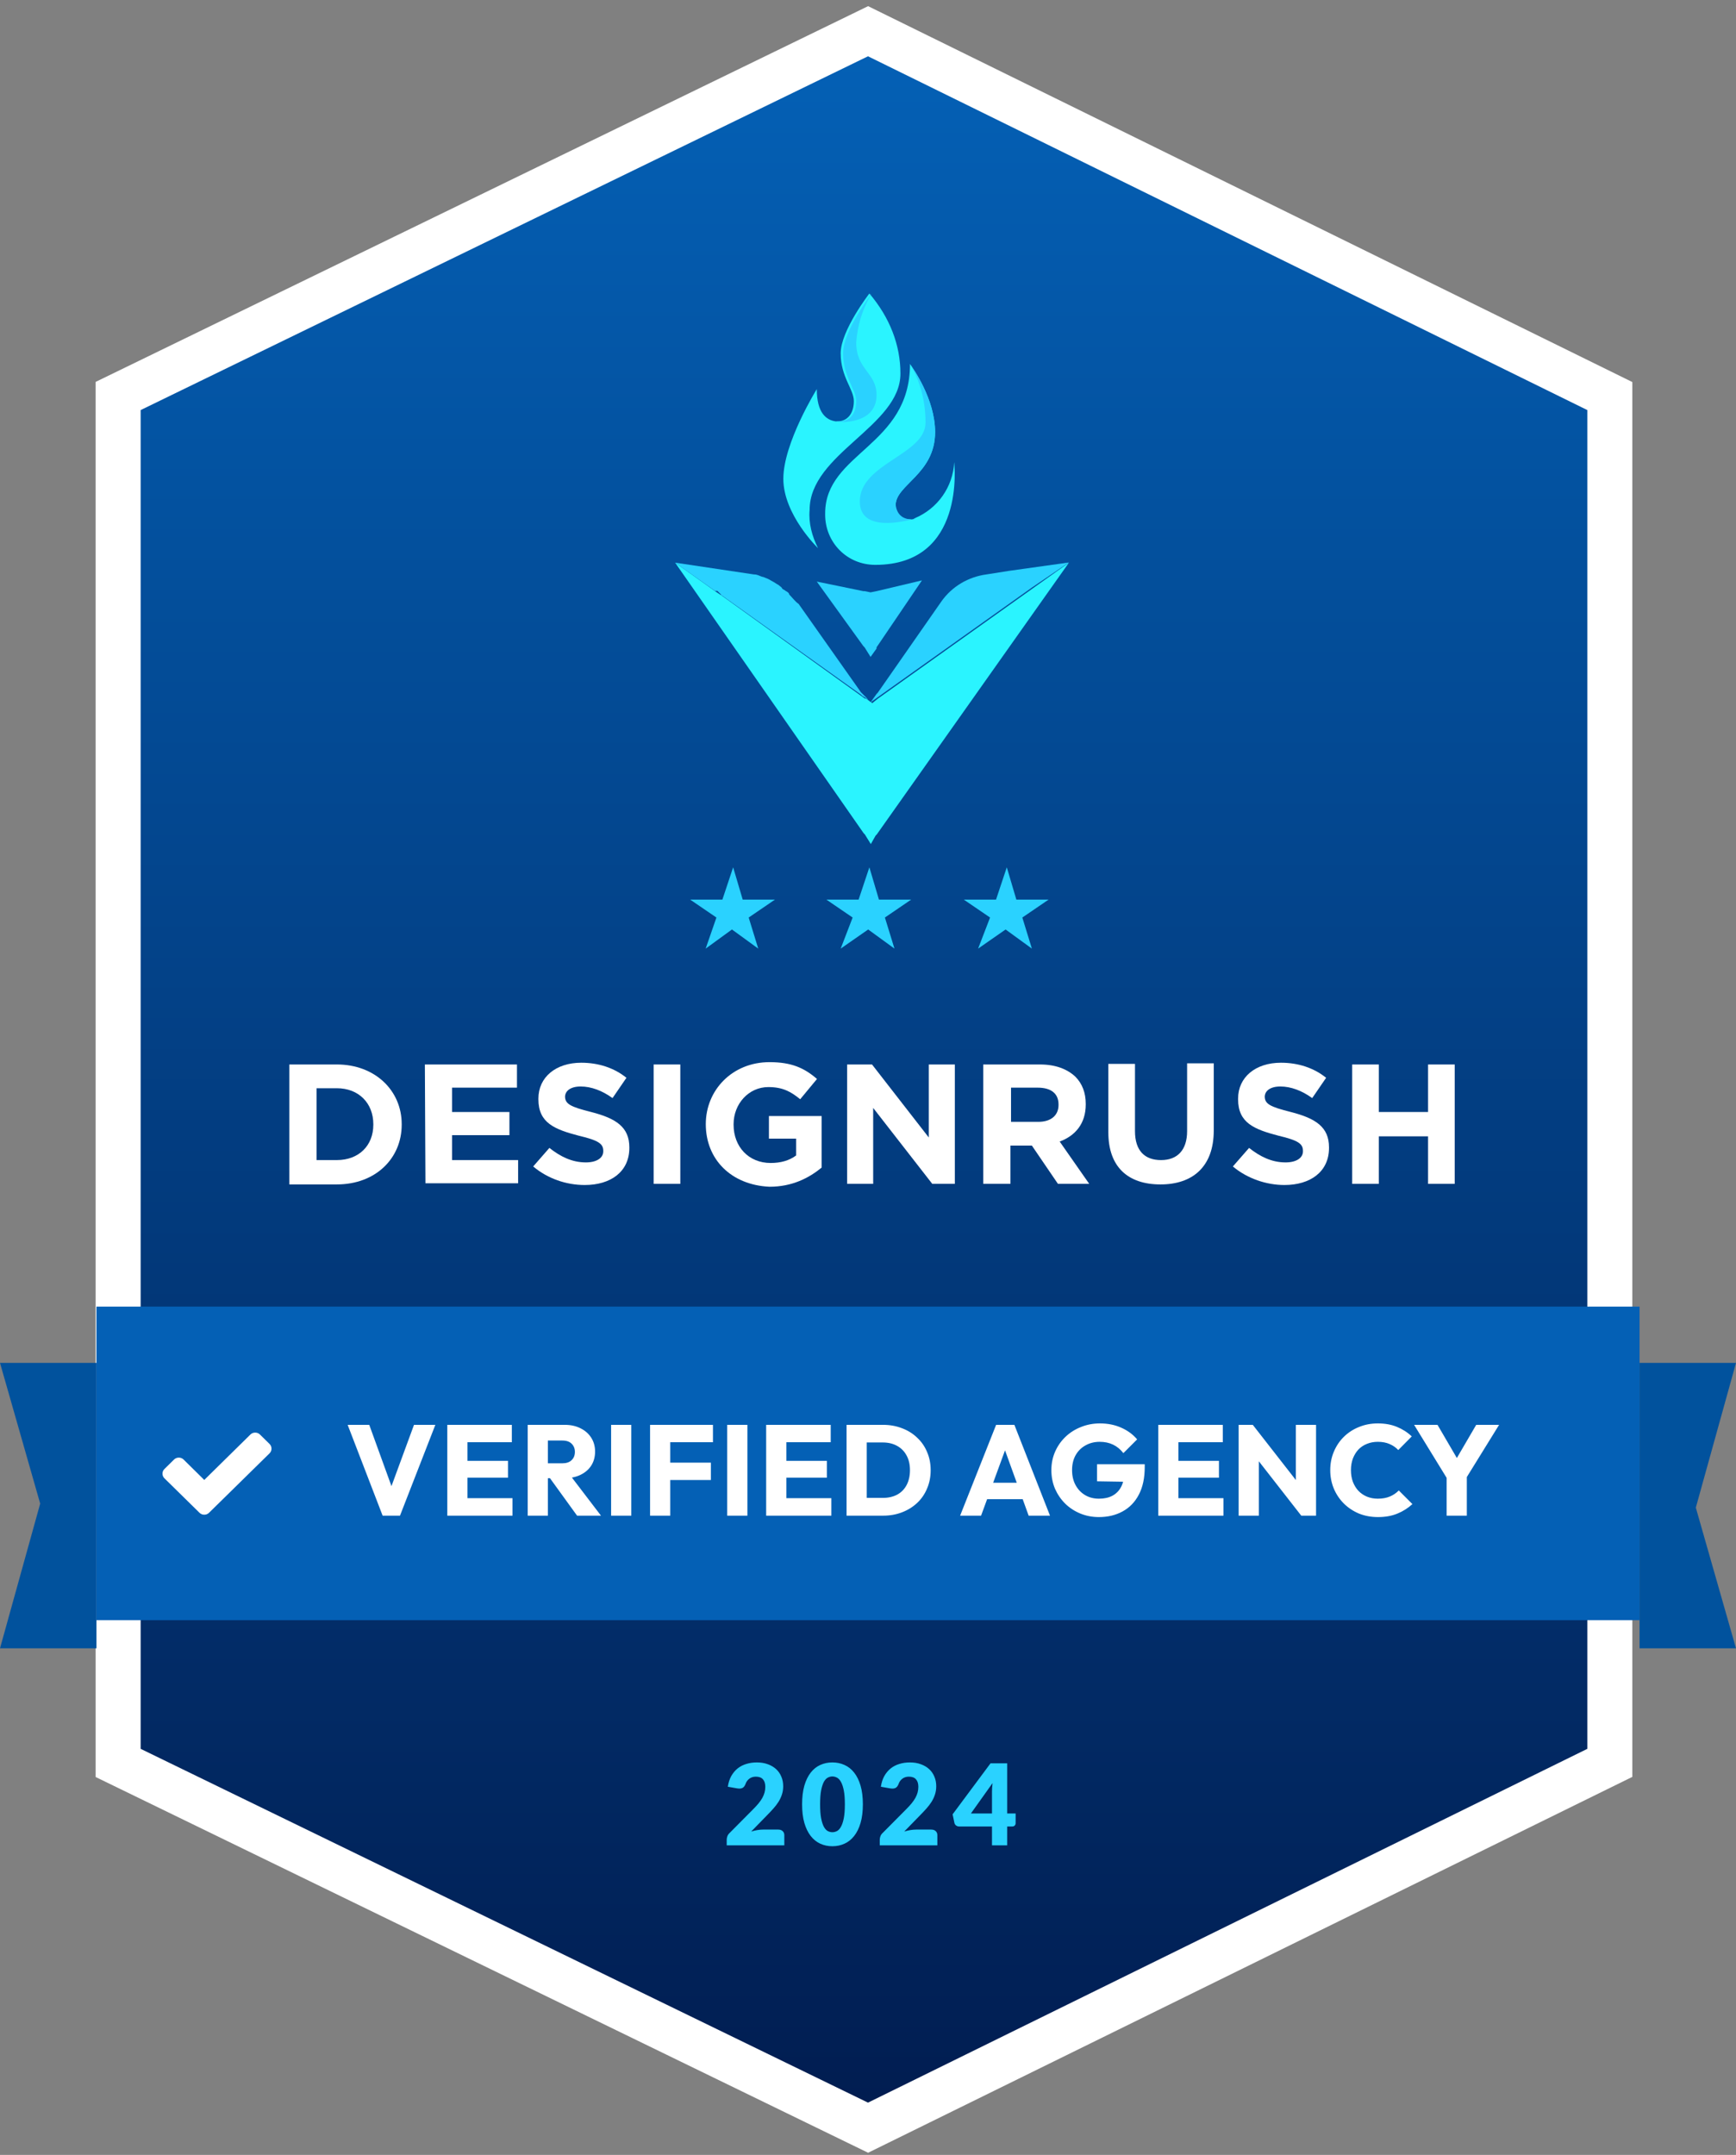
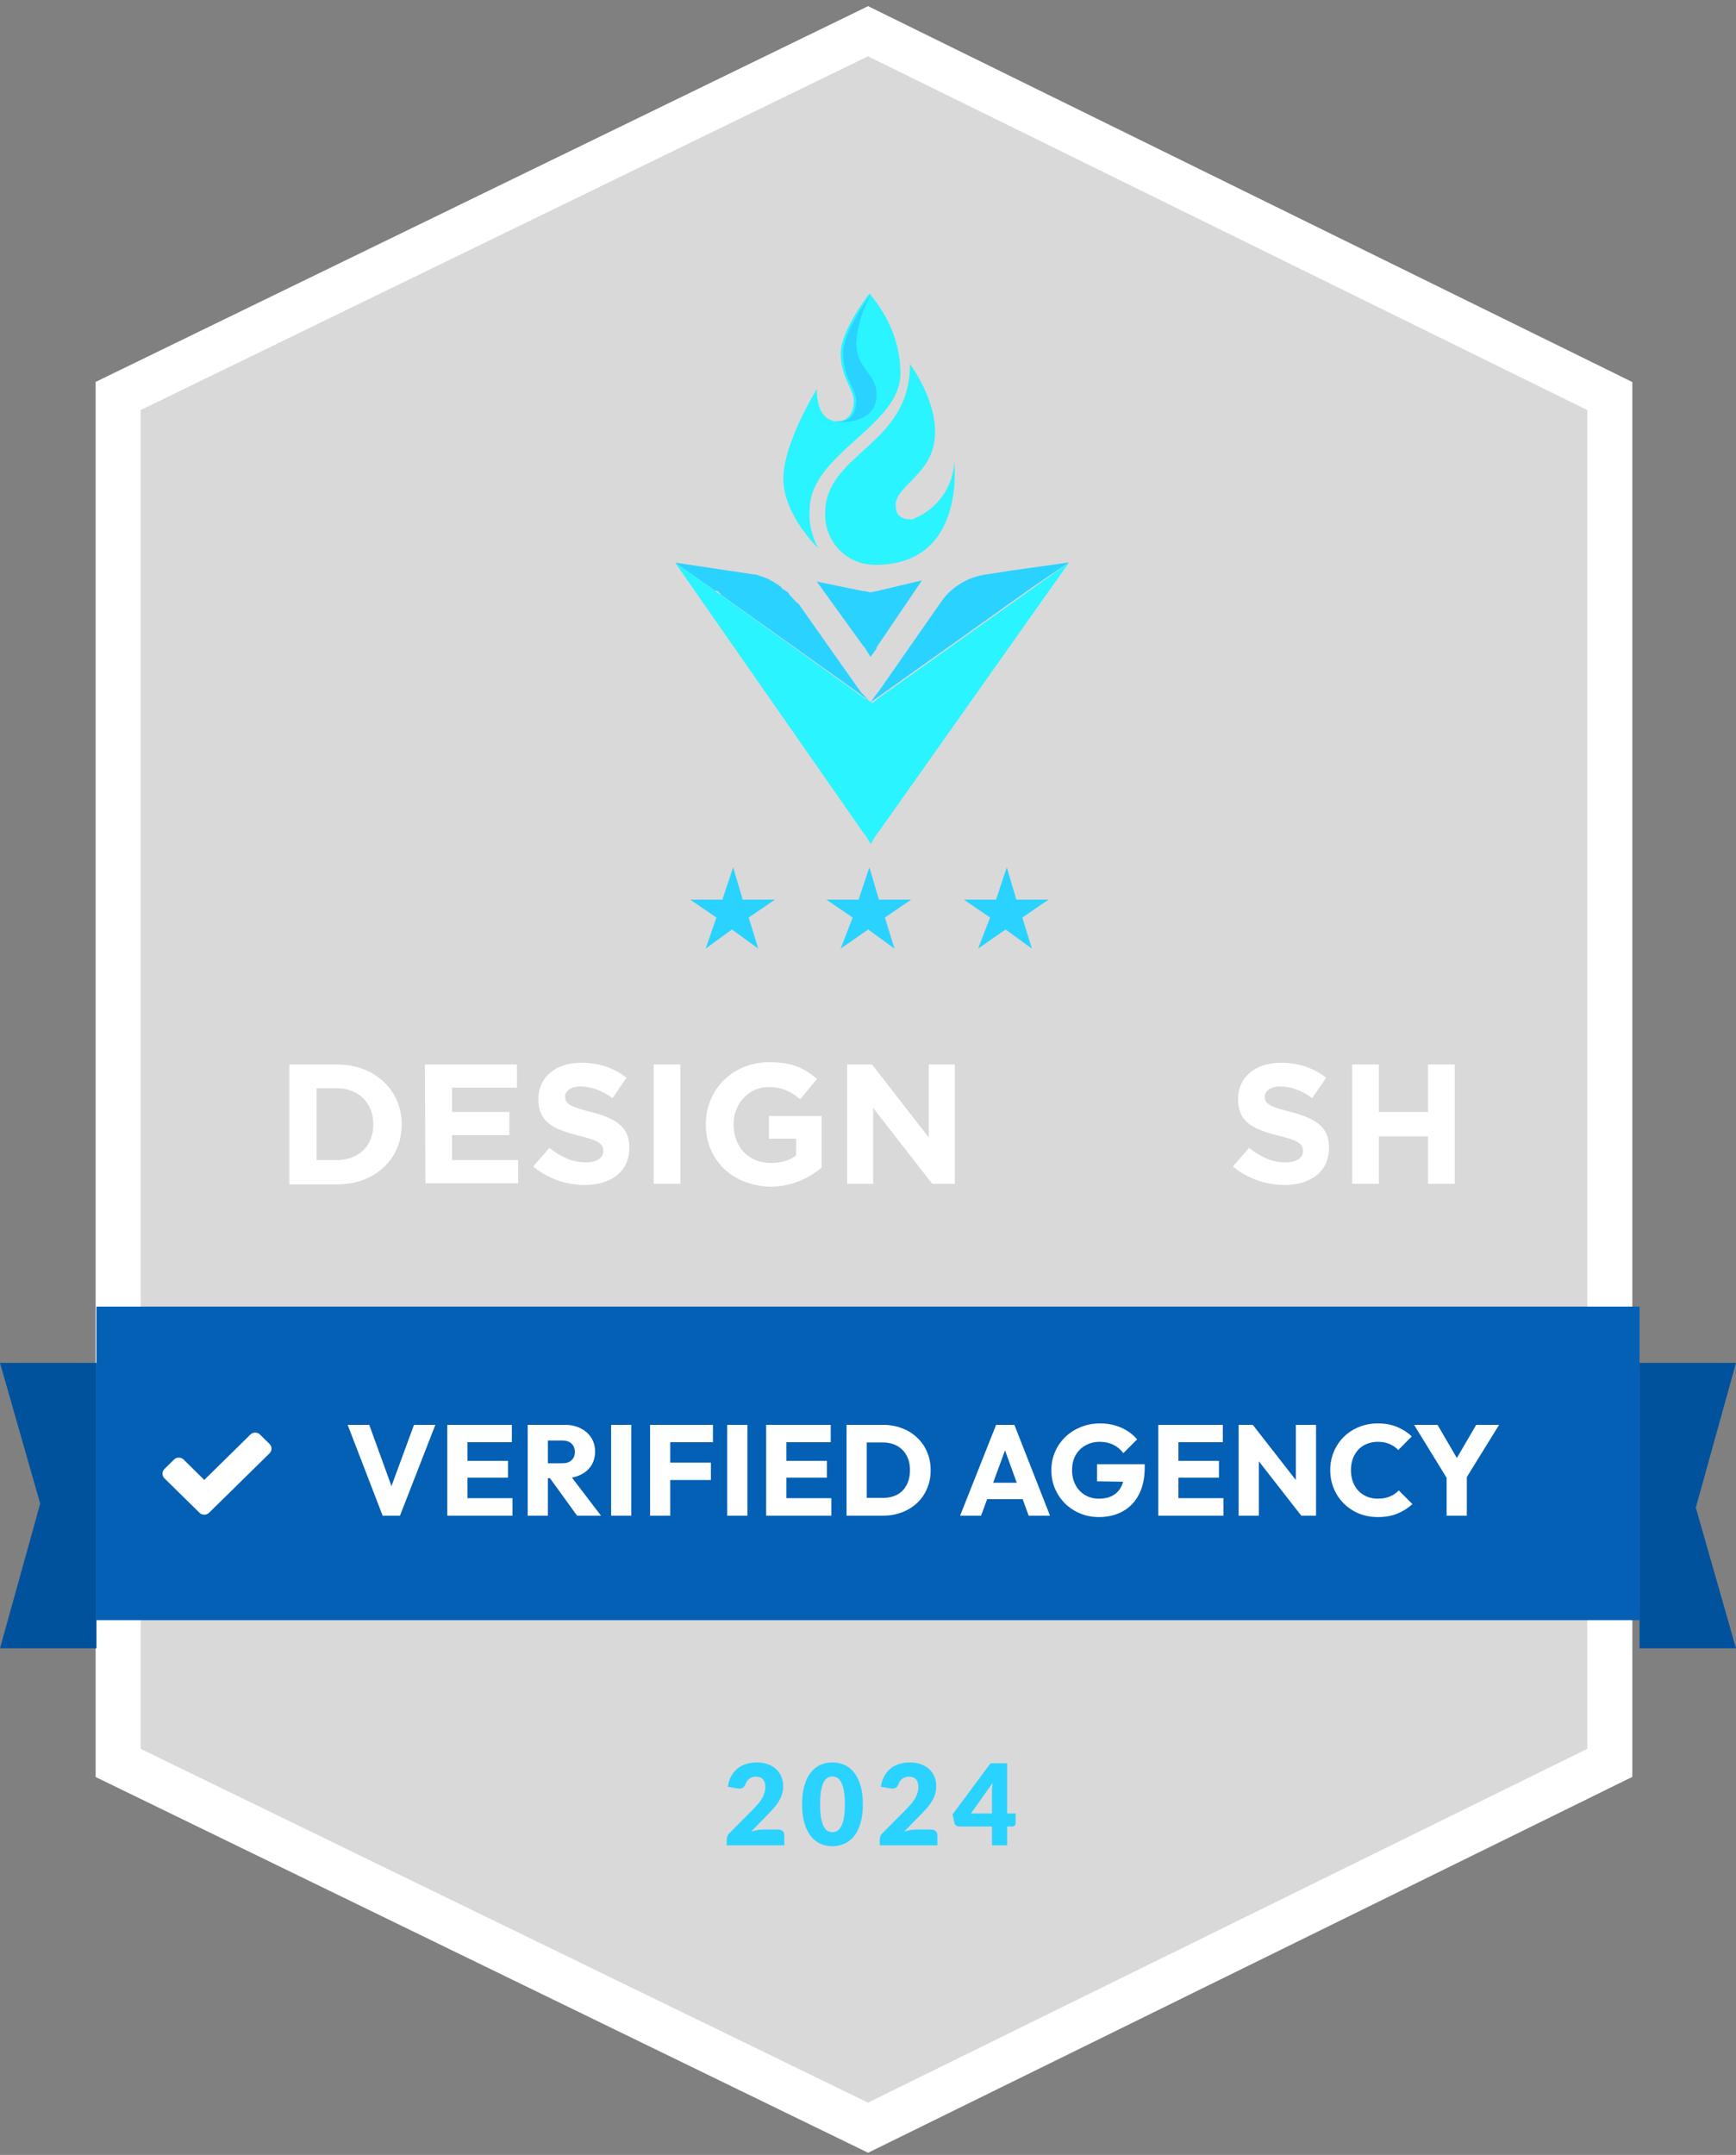
<svg xmlns="http://www.w3.org/2000/svg" width="216" height="268" viewBox="0 0 216 268" fill="none">
  <rect x="0" y="0" width="216" height="268" fill="#808080" stroke="none" />
  <path d="M109.235 4.487L108.007 3.883L106.776 4.482L16.276 48.482L14.7 49.248V51V217.5V219.252L16.276 220.018L106.776 264.018L108.007 264.617L109.235 264.013L198.735 220.013L200.3 219.244V217.5V51V49.257L198.735 48.487L109.235 4.487Z" fill="#D9D9D9" />
-   <path d="M109.235 4.487L108.007 3.883L106.776 4.482L16.276 48.482L14.7 49.248V51V217.5V219.252L16.276 220.018L106.776 264.018L108.007 264.617L109.235 264.013L198.735 220.013L200.3 219.244V217.5V51V49.257L198.735 48.487L109.235 4.487Z" fill="url(#paint0_linear_3117_46082)" />
  <path d="M109.235 4.487L108.007 3.883L106.776 4.482L16.276 48.482L14.7 49.248V51V217.5V219.252L16.276 220.018L106.776 264.018L108.007 264.617L109.235 264.013L198.735 220.013L200.3 219.244V217.5V51V49.257L198.735 48.487L109.235 4.487Z" stroke="white" stroke-width="5.6" />
  <path d="M108 86.976C107.854 86.976 107.854 86.829 108 86.976L107.268 86.536L107.122 86.39L89.854 74.079C89.854 74.079 89.707 74.079 89.707 73.933L89.415 73.64L89.268 73.493H88.976L84 69.976L93.805 71.442C94.244 71.442 94.39 71.588 94.829 71.735C94.976 71.735 95.268 71.881 95.268 71.881C95.707 72.028 95.854 72.174 96.146 72.321C96.439 72.468 96.585 72.614 96.878 72.761C97.024 72.907 97.317 73.054 97.317 73.2C97.463 73.347 97.61 73.347 97.756 73.493C98.049 73.64 98.195 73.786 98.195 73.933C98.634 74.373 98.927 74.812 99.366 75.105L107.122 86.097L107.268 86.243L108 86.976Z" fill="#2AD2FF" />
  <path d="M108.351 104.976L107.604 103.769L107.454 103.618L84 69.976L89.079 73.597L89.976 74.2L107.604 86.873H107.753L108.351 87.325C108.351 87.325 108.5 87.325 108.5 87.476L109.247 86.873L133 69.976L109.098 103.769L108.948 103.92L108.351 104.976Z" fill="url(#paint1_linear_3117_46082)" />
  <path d="M108.319 81.699L107.576 80.509L107.427 80.361L101.629 72.332L107.427 73.521H107.576L108.319 73.67L109.063 73.521L114.712 72.183L109.063 80.509V80.658L108.319 81.699Z" fill="#2AD2FF" />
  <path d="M133 69.953L125.566 70.994L122.741 71.44C120.511 71.737 118.429 72.927 117.091 74.859L109.211 86.159L109.063 86.308L108.319 87.349L109.211 86.457L109.36 86.308L108.319 87.349L128.391 73.075L133 69.953Z" fill="#2AD2FF" />
  <path d="M112.036 46.462C112.036 53.003 100.737 56.423 100.737 63.411C100.588 65.046 101.034 66.682 101.777 68.169C101.777 68.169 97.466 64.006 97.466 59.545C97.466 55.085 101.629 48.394 101.629 48.394C101.629 51.368 102.818 52.26 104.008 52.409H104.156C105.494 52.409 106.238 51.368 106.238 49.881C106.238 48.394 104.602 46.907 104.602 43.934C104.602 41.109 108.171 36.5 108.171 36.5C110.698 39.474 112.036 42.893 112.036 46.462Z" fill="#2AF4FF" />
  <path d="M108.914 70.25C105.346 70.25 102.669 67.425 102.669 64.005V63.856C102.669 56.274 113.226 55.53 113.226 45.272C113.523 45.718 116.348 49.583 116.348 53.746C116.348 58.95 111.442 60.288 111.442 62.816C111.442 63.856 111.888 64.6 113.374 64.6C113.523 64.6 113.672 64.6 113.82 64.451C116.645 63.262 118.578 60.585 118.727 57.463C118.727 57.612 120.214 70.25 108.914 70.25Z" fill="#2AF4FF" />
-   <path d="M113.523 64.6C113.672 64.6 113.82 64.6 113.969 64.451C112.482 64.897 106.981 66.235 106.981 62.37C106.981 57.612 115.158 56.571 115.158 52.557C115.158 50.029 114.564 47.502 113.226 45.272C113.523 45.718 116.348 49.583 116.348 53.746C116.348 58.95 111.441 60.288 111.441 62.816C111.59 63.856 112.185 64.6 113.523 64.6Z" fill="#2AD2FF" />
  <path d="M109.063 49.138C109.063 52.855 104.305 52.557 104.008 52.409H104.454C105.792 52.409 106.535 51.368 106.535 49.881C106.535 48.394 104.9 46.907 104.9 43.934C104.9 41.109 108.468 36.5 108.468 36.5C107.279 38.433 106.684 40.514 106.535 42.596C106.535 46.016 109.063 46.313 109.063 49.138Z" fill="#2AD2FF" />
  <path d="M106.089 114.111L102.818 111.881H106.832L108.171 107.866L109.36 111.881H113.374L110.103 114.111L111.293 117.976L108.022 115.598L104.602 117.976L106.089 114.111Z" fill="#2AD2FF" />
  <path d="M123.187 114.111L119.916 111.881H123.931L125.269 107.866L126.458 111.881H130.472L127.202 114.111L128.391 117.976L125.12 115.598L121.7 117.976L123.187 114.111Z" fill="#2AD2FF" />
  <path d="M89.14 114.111L85.869 111.881H89.883L91.221 107.866L92.41 111.881H96.425L93.154 114.111L94.343 117.976L91.072 115.598L87.802 117.976L89.14 114.111Z" fill="#2AD2FF" />
  <path d="M36 132.386H41.91C46.666 132.386 49.981 135.629 49.981 139.809V139.881C49.981 144.061 46.738 147.304 41.91 147.304H36V132.386ZM41.91 144.277C44.648 144.277 46.45 142.476 46.45 139.881V139.809C46.45 137.215 44.648 135.341 41.91 135.341H39.387V144.277H41.91Z" fill="white" />
  <path d="M52.864 132.386H64.323V135.269H56.251V138.296H63.386V141.178H56.251V144.277H64.467V147.16H52.936L52.864 132.386Z" fill="white" />
  <path d="M66.341 145.071L68.358 142.764C69.728 143.845 71.169 144.566 72.899 144.566C74.268 144.566 75.061 143.989 75.061 143.197V143.125C75.061 142.26 74.484 141.827 72.034 141.251C69.007 140.458 66.989 139.665 66.989 136.711V136.639C66.989 133.972 69.151 132.17 72.322 132.17C74.484 132.17 76.43 132.819 77.943 134.044L76.214 136.567C74.916 135.63 73.547 135.125 72.25 135.125C70.953 135.125 70.304 135.702 70.304 136.422V136.35C70.304 137.287 70.953 137.648 73.547 138.296C76.646 139.089 78.304 140.17 78.304 142.692V142.764C78.304 145.719 75.998 147.377 72.754 147.377C70.448 147.377 68.142 146.584 66.341 145.071Z" fill="white" />
  <path d="M81.331 132.386H84.646V147.232H81.331V132.386Z" fill="white" />
  <path d="M87.817 139.809C87.817 135.557 91.132 132.098 95.744 132.098C98.483 132.098 100.068 132.819 101.654 134.188L99.564 136.71C98.411 135.774 97.402 135.197 95.6 135.197C93.15 135.197 91.276 137.287 91.276 139.809V139.881C91.276 142.62 93.15 144.638 95.888 144.638C97.113 144.638 98.194 144.35 99.059 143.701V141.611H95.672V138.8H102.23V145.214C100.645 146.512 98.555 147.593 95.744 147.593C90.988 147.376 87.817 144.206 87.817 139.809Z" fill="white" />
  <path d="M105.401 132.386H108.5L115.563 141.467V132.386H118.806V147.232H115.995L108.644 137.791V147.232H105.401V132.386Z" fill="white" />
-   <path d="M122.481 132.387H129.4C131.345 132.387 132.787 132.963 133.796 133.9C134.661 134.765 135.093 135.918 135.093 137.287V137.359C135.093 139.738 133.796 141.251 131.85 141.972L135.525 147.233H131.634L128.391 142.476H128.319H125.724V147.233H122.337V132.387H122.481ZM129.183 139.521C130.841 139.521 131.706 138.657 131.706 137.431V137.359C131.706 135.99 130.769 135.269 129.111 135.269H125.796V139.521H129.183Z" fill="white" />
-   <path d="M137.904 140.819V132.315H141.219V140.675C141.219 143.125 142.444 144.278 144.462 144.278C146.48 144.278 147.705 143.053 147.705 140.675V132.243H151.02V140.603C151.02 145.071 148.426 147.305 144.39 147.305C140.354 147.305 137.904 145.143 137.904 140.819Z" fill="white" />
  <path d="M153.398 145.071L155.416 142.764C156.785 143.845 158.227 144.566 159.956 144.566C161.326 144.566 162.118 143.989 162.118 143.197V143.125C162.118 142.26 161.542 141.827 159.092 141.251C156.065 140.458 154.047 139.665 154.047 136.711V136.639C154.047 133.972 156.209 132.17 159.38 132.17C161.542 132.17 163.488 132.819 165.001 134.044L163.271 136.567C161.974 135.63 160.605 135.125 159.308 135.125C158.011 135.125 157.362 135.702 157.362 136.422V136.35C157.362 137.287 158.011 137.648 160.605 138.296C163.704 139.089 165.361 140.17 165.361 142.692V142.764C165.361 145.719 163.055 147.377 159.812 147.377C157.578 147.377 155.2 146.584 153.398 145.071Z" fill="white" />
  <path d="M168.244 132.387H171.559V138.296H177.685V132.387H181V147.233H177.685V141.323H171.559V147.233H168.244V132.387Z" fill="white" />
  <rect x="12" y="162.5" width="192" height="39" fill="#0460B5" />
  <path d="M47.608 188.5L43.256 177.204H45.944L49.256 186.34H48.152L51.512 177.204H54.168L49.768 188.5H47.608ZM55.654 188.5V177.204H58.166V188.5H55.654ZM57.574 188.5V186.324H63.766V188.5H57.574ZM57.574 183.78V181.684H63.206V183.78H57.574ZM57.574 179.364V177.204H63.686V179.364H57.574ZM67.578 183.844V181.988H69.962C70.463 181.988 70.847 181.86 71.114 181.604C71.391 181.348 71.53 181.001 71.53 180.564C71.53 180.159 71.397 179.823 71.13 179.556C70.863 179.289 70.479 179.156 69.978 179.156H67.578V177.204H70.266C71.013 177.204 71.669 177.348 72.234 177.636C72.799 177.913 73.242 178.303 73.562 178.804C73.882 179.305 74.042 179.881 74.042 180.532C74.042 181.193 73.882 181.775 73.562 182.276C73.242 182.767 72.794 183.151 72.218 183.428C71.642 183.705 70.965 183.844 70.186 183.844H67.578ZM65.658 188.5V177.204H68.17V188.5H65.658ZM71.802 188.5L68.282 183.636L70.586 183.012L74.778 188.5H71.802ZM76.037 188.5V177.204H78.549V188.5H76.037ZM80.884 188.5V177.204H83.396V188.5H80.884ZM82.804 184.068V181.908H88.452V184.068H82.804ZM82.804 179.364V177.204H88.708V179.364H82.804ZM90.482 188.5V177.204H92.994V188.5H90.482ZM95.329 188.5V177.204H97.841V188.5H95.329ZM97.249 188.5V186.324H103.441V188.5H97.249ZM97.249 183.78V181.684H102.881V183.78H97.249ZM97.249 179.364V177.204H103.361V179.364H97.249ZM107.029 188.5V186.292H109.829C110.512 186.292 111.109 186.159 111.621 185.892C112.133 185.615 112.528 185.215 112.805 184.692C113.082 184.169 113.221 183.551 113.221 182.836C113.221 182.121 113.077 181.508 112.789 180.996C112.512 180.484 112.117 180.089 111.605 179.812C111.104 179.535 110.512 179.396 109.829 179.396H106.949V177.204H109.861C110.714 177.204 111.498 177.343 112.213 177.62C112.938 177.887 113.568 178.276 114.101 178.788C114.645 179.289 115.061 179.887 115.349 180.58C115.648 181.263 115.797 182.02 115.797 182.852C115.797 183.673 115.648 184.431 115.349 185.124C115.061 185.817 114.65 186.415 114.117 186.916C113.584 187.417 112.954 187.807 112.229 188.084C111.514 188.361 110.736 188.5 109.893 188.5H107.029ZM105.333 188.5V177.204H107.845V188.5H105.333ZM119.461 188.5L123.941 177.204H126.213L130.645 188.5H127.989L124.597 179.124H125.509L122.069 188.5H119.461ZM122.005 186.452V184.404H128.165V186.452H122.005ZM136.719 188.676C135.898 188.676 135.124 188.527 134.399 188.228C133.684 187.929 133.06 187.519 132.527 186.996C131.994 186.463 131.572 185.844 131.263 185.14C130.964 184.425 130.815 183.657 130.815 182.836C130.815 182.015 130.97 181.252 131.279 180.548C131.588 179.844 132.015 179.231 132.559 178.708C133.114 178.175 133.759 177.764 134.495 177.476C135.231 177.177 136.02 177.028 136.863 177.028C137.834 177.028 138.714 177.204 139.503 177.556C140.303 177.908 140.964 178.393 141.487 179.012L139.775 180.724C139.412 180.255 138.986 179.903 138.495 179.668C138.004 179.433 137.45 179.316 136.831 179.316C136.17 179.316 135.578 179.465 135.055 179.764C134.532 180.052 134.122 180.463 133.823 180.996C133.535 181.519 133.391 182.132 133.391 182.836C133.391 183.54 133.535 184.159 133.823 184.692C134.111 185.225 134.506 185.641 135.007 185.94C135.508 186.239 136.084 186.388 136.735 186.388C137.396 186.388 137.956 186.265 138.415 186.02C138.884 185.764 139.242 185.401 139.487 184.932C139.743 184.452 139.871 183.871 139.871 183.188L141.535 184.308L136.495 184.228V182.1H142.431V182.468C142.431 183.823 142.186 184.964 141.695 185.892C141.215 186.809 140.543 187.503 139.679 187.972C138.826 188.441 137.839 188.676 136.719 188.676ZM144.114 188.5V177.204H146.626V188.5H144.114ZM146.034 188.5V186.324H152.226V188.5H146.034ZM146.034 183.78V181.684H151.666V183.78H146.034ZM146.034 179.364V177.204H152.146V179.364H146.034ZM154.117 188.5V177.204H155.877L156.629 179.46V188.5H154.117ZM161.909 188.5L155.253 179.972L155.877 177.204L162.533 185.732L161.909 188.5ZM161.909 188.5L161.237 186.244V177.204H163.749V188.5H161.909ZM171.45 188.676C170.607 188.676 169.823 188.532 169.098 188.244C168.383 187.945 167.754 187.529 167.21 186.996C166.677 186.463 166.261 185.844 165.962 185.14C165.663 184.425 165.514 183.657 165.514 182.836C165.514 182.015 165.663 181.252 165.962 180.548C166.261 179.833 166.677 179.215 167.21 178.692C167.743 178.169 168.367 177.764 169.082 177.476C169.807 177.177 170.591 177.028 171.434 177.028C172.33 177.028 173.125 177.172 173.818 177.46C174.522 177.748 175.135 178.143 175.658 178.644L173.978 180.34C173.679 180.02 173.317 179.769 172.89 179.588C172.474 179.407 171.989 179.316 171.434 179.316C170.943 179.316 170.49 179.401 170.074 179.572C169.669 179.732 169.317 179.967 169.018 180.276C168.73 180.585 168.501 180.959 168.33 181.396C168.17 181.833 168.09 182.313 168.09 182.836C168.09 183.369 168.17 183.855 168.33 184.292C168.501 184.729 168.73 185.103 169.018 185.412C169.317 185.721 169.669 185.961 170.074 186.132C170.49 186.303 170.943 186.388 171.434 186.388C172.01 186.388 172.511 186.297 172.938 186.116C173.365 185.935 173.733 185.684 174.042 185.364L175.738 187.06C175.194 187.561 174.57 187.956 173.866 188.244C173.173 188.532 172.367 188.676 171.45 188.676ZM180.3 184.292L175.948 177.204H178.86L182.204 182.932H180.332L183.676 177.204H186.524L182.14 184.292H180.3ZM179.996 188.5V183.14H182.508V188.5H179.996Z" fill="white" />
  <path d="M96.832 227.54C97.065 227.54 97.25 227.605 97.385 227.736C97.52 227.862 97.588 228.03 97.588 228.24V229.5H90.42V228.8C90.42 228.665 90.448 228.52 90.504 228.366C90.56 228.212 90.658 228.072 90.798 227.946L93.738 224.985C93.99 224.733 94.209 224.493 94.396 224.264C94.583 224.035 94.737 223.811 94.858 223.592C94.979 223.368 95.07 223.146 95.131 222.927C95.192 222.703 95.222 222.467 95.222 222.22C95.222 221.814 95.124 221.504 94.928 221.289C94.737 221.07 94.443 220.96 94.046 220.96C93.724 220.96 93.451 221.046 93.227 221.219C93.008 221.387 92.856 221.597 92.772 221.849C92.674 222.106 92.546 222.276 92.387 222.36C92.228 222.444 92.002 222.463 91.708 222.416L90.56 222.213C90.635 221.704 90.777 221.261 90.987 220.883C91.202 220.505 91.465 220.19 91.778 219.938C92.095 219.686 92.457 219.499 92.863 219.378C93.269 219.252 93.705 219.189 94.172 219.189C94.676 219.189 95.129 219.264 95.53 219.413C95.936 219.558 96.281 219.761 96.566 220.022C96.851 220.283 97.068 220.596 97.217 220.96C97.371 221.319 97.448 221.716 97.448 222.15C97.448 222.523 97.394 222.869 97.287 223.186C97.184 223.503 97.042 223.807 96.86 224.096C96.678 224.381 96.466 224.658 96.223 224.929C95.985 225.195 95.731 225.466 95.46 225.741L93.465 227.785C93.722 227.706 93.976 227.645 94.228 227.603C94.48 227.561 94.713 227.54 94.928 227.54H96.832ZM107.361 224.397C107.361 225.288 107.265 226.061 107.074 226.714C106.883 227.367 106.617 227.909 106.276 228.338C105.94 228.767 105.539 229.087 105.072 229.297C104.61 229.507 104.108 229.612 103.567 229.612C103.026 229.612 102.524 229.507 102.062 229.297C101.605 229.087 101.208 228.767 100.872 228.338C100.536 227.909 100.272 227.367 100.081 226.714C99.894 226.061 99.801 225.288 99.801 224.397C99.801 223.506 99.894 222.733 100.081 222.08C100.272 221.427 100.536 220.885 100.872 220.456C101.208 220.027 101.605 219.709 102.062 219.504C102.524 219.294 103.026 219.189 103.567 219.189C104.108 219.189 104.61 219.294 105.072 219.504C105.539 219.709 105.94 220.027 106.276 220.456C106.617 220.885 106.883 221.427 107.074 222.08C107.265 222.733 107.361 223.506 107.361 224.397ZM105.121 224.397C105.121 223.692 105.077 223.116 104.988 222.668C104.899 222.215 104.78 221.861 104.631 221.604C104.486 221.347 104.321 221.172 104.134 221.079C103.947 220.981 103.758 220.932 103.567 220.932C103.376 220.932 103.187 220.981 103 221.079C102.818 221.172 102.655 221.347 102.51 221.604C102.37 221.861 102.256 222.215 102.167 222.668C102.083 223.116 102.041 223.692 102.041 224.397C102.041 225.106 102.083 225.685 102.167 226.133C102.256 226.581 102.37 226.936 102.51 227.197C102.655 227.454 102.818 227.631 103 227.729C103.187 227.822 103.376 227.869 103.567 227.869C103.758 227.869 103.947 227.822 104.134 227.729C104.321 227.631 104.486 227.454 104.631 227.197C104.78 226.936 104.899 226.581 104.988 226.133C105.077 225.685 105.121 225.106 105.121 224.397ZM115.874 227.54C116.108 227.54 116.292 227.605 116.427 227.736C116.563 227.862 116.63 228.03 116.63 228.24V229.5H109.462V228.8C109.462 228.665 109.49 228.52 109.546 228.366C109.602 228.212 109.7 228.072 109.84 227.946L112.78 224.985C113.032 224.733 113.252 224.493 113.438 224.264C113.625 224.035 113.779 223.811 113.9 223.592C114.022 223.368 114.113 223.146 114.173 222.927C114.234 222.703 114.264 222.467 114.264 222.22C114.264 221.814 114.166 221.504 113.97 221.289C113.779 221.07 113.485 220.96 113.088 220.96C112.766 220.96 112.493 221.046 112.269 221.219C112.05 221.387 111.898 221.597 111.814 221.849C111.716 222.106 111.588 222.276 111.429 222.36C111.271 222.444 111.044 222.463 110.75 222.416L109.602 222.213C109.677 221.704 109.819 221.261 110.029 220.883C110.244 220.505 110.508 220.19 110.82 219.938C111.138 219.686 111.499 219.499 111.905 219.378C112.311 219.252 112.748 219.189 113.214 219.189C113.718 219.189 114.171 219.264 114.572 219.413C114.978 219.558 115.324 219.761 115.608 220.022C115.893 220.283 116.11 220.596 116.259 220.96C116.413 221.319 116.49 221.716 116.49 222.15C116.49 222.523 116.437 222.869 116.329 223.186C116.227 223.503 116.084 223.807 115.902 224.096C115.72 224.381 115.508 224.658 115.265 224.929C115.027 225.195 114.773 225.466 114.502 225.741L112.507 227.785C112.764 227.706 113.018 227.645 113.27 227.603C113.522 227.561 113.756 227.54 113.97 227.54H115.874ZM123.428 225.538V222.878C123.428 222.715 123.433 222.54 123.442 222.353C123.456 222.162 123.475 221.963 123.498 221.758L120.803 225.538H123.428ZM126.368 225.538V226.756C126.368 226.863 126.331 226.957 126.256 227.036C126.186 227.115 126.084 227.155 125.948 227.155H125.318V229.5H123.428V227.155H119.326C119.191 227.155 119.067 227.113 118.955 227.029C118.848 226.945 118.78 226.84 118.752 226.714L118.528 225.643L123.246 219.301H125.318V225.538H126.368Z" fill="#2AD2FF" />
  <g clip-path="url(#clip0_3117_46082)">
    <path d="M33.781 180.164C33.781 180.393 33.7 180.588 33.536 180.749L27.201 186.97L26.011 188.139C25.848 188.3 25.65 188.38 25.416 188.38C25.183 188.38 24.985 188.3 24.821 188.139L23.631 186.97L20.464 183.859C20.3 183.699 20.219 183.504 20.219 183.275C20.219 183.046 20.3 182.851 20.464 182.691L21.654 181.522C21.817 181.362 22.015 181.281 22.249 181.281C22.482 181.281 22.68 181.362 22.844 181.522L25.416 184.057L31.156 178.411C31.32 178.251 31.518 178.17 31.751 178.17C31.985 178.17 32.183 178.251 32.346 178.411L33.536 179.58C33.7 179.74 33.781 179.935 33.781 180.164Z" fill="white" />
  </g>
  <path d="M0 169.5H12V205H0L5 187L0 169.5Z" fill="#01529D" />
  <path d="M216 205L204 205L204 169.5L216 169.5L211 187.5L216 205Z" fill="#01529D" />
  <defs>
    <linearGradient id="paint0_linear_3117_46082" x1="107.5" y1="7" x2="107.5" y2="261.5" gradientUnits="userSpaceOnUse">
      <stop stop-color="#0460B5" />
      <stop offset="1" stop-color="#011D51" />
    </linearGradient>
    <linearGradient id="paint1_linear_3117_46082" x1="83.851" y1="105.039" x2="83.851" y2="86.523" gradientUnits="userSpaceOnUse">
      <stop offset="0.73" stop-color="#2AF4FF" />
      <stop offset="0.884" stop-color="#2AF4FF" />
    </linearGradient>
    <clipPath id="clip0_3117_46082">
      <rect width="14" height="11" fill="white" transform="translate(20 177.5)" />
    </clipPath>
  </defs>
</svg>